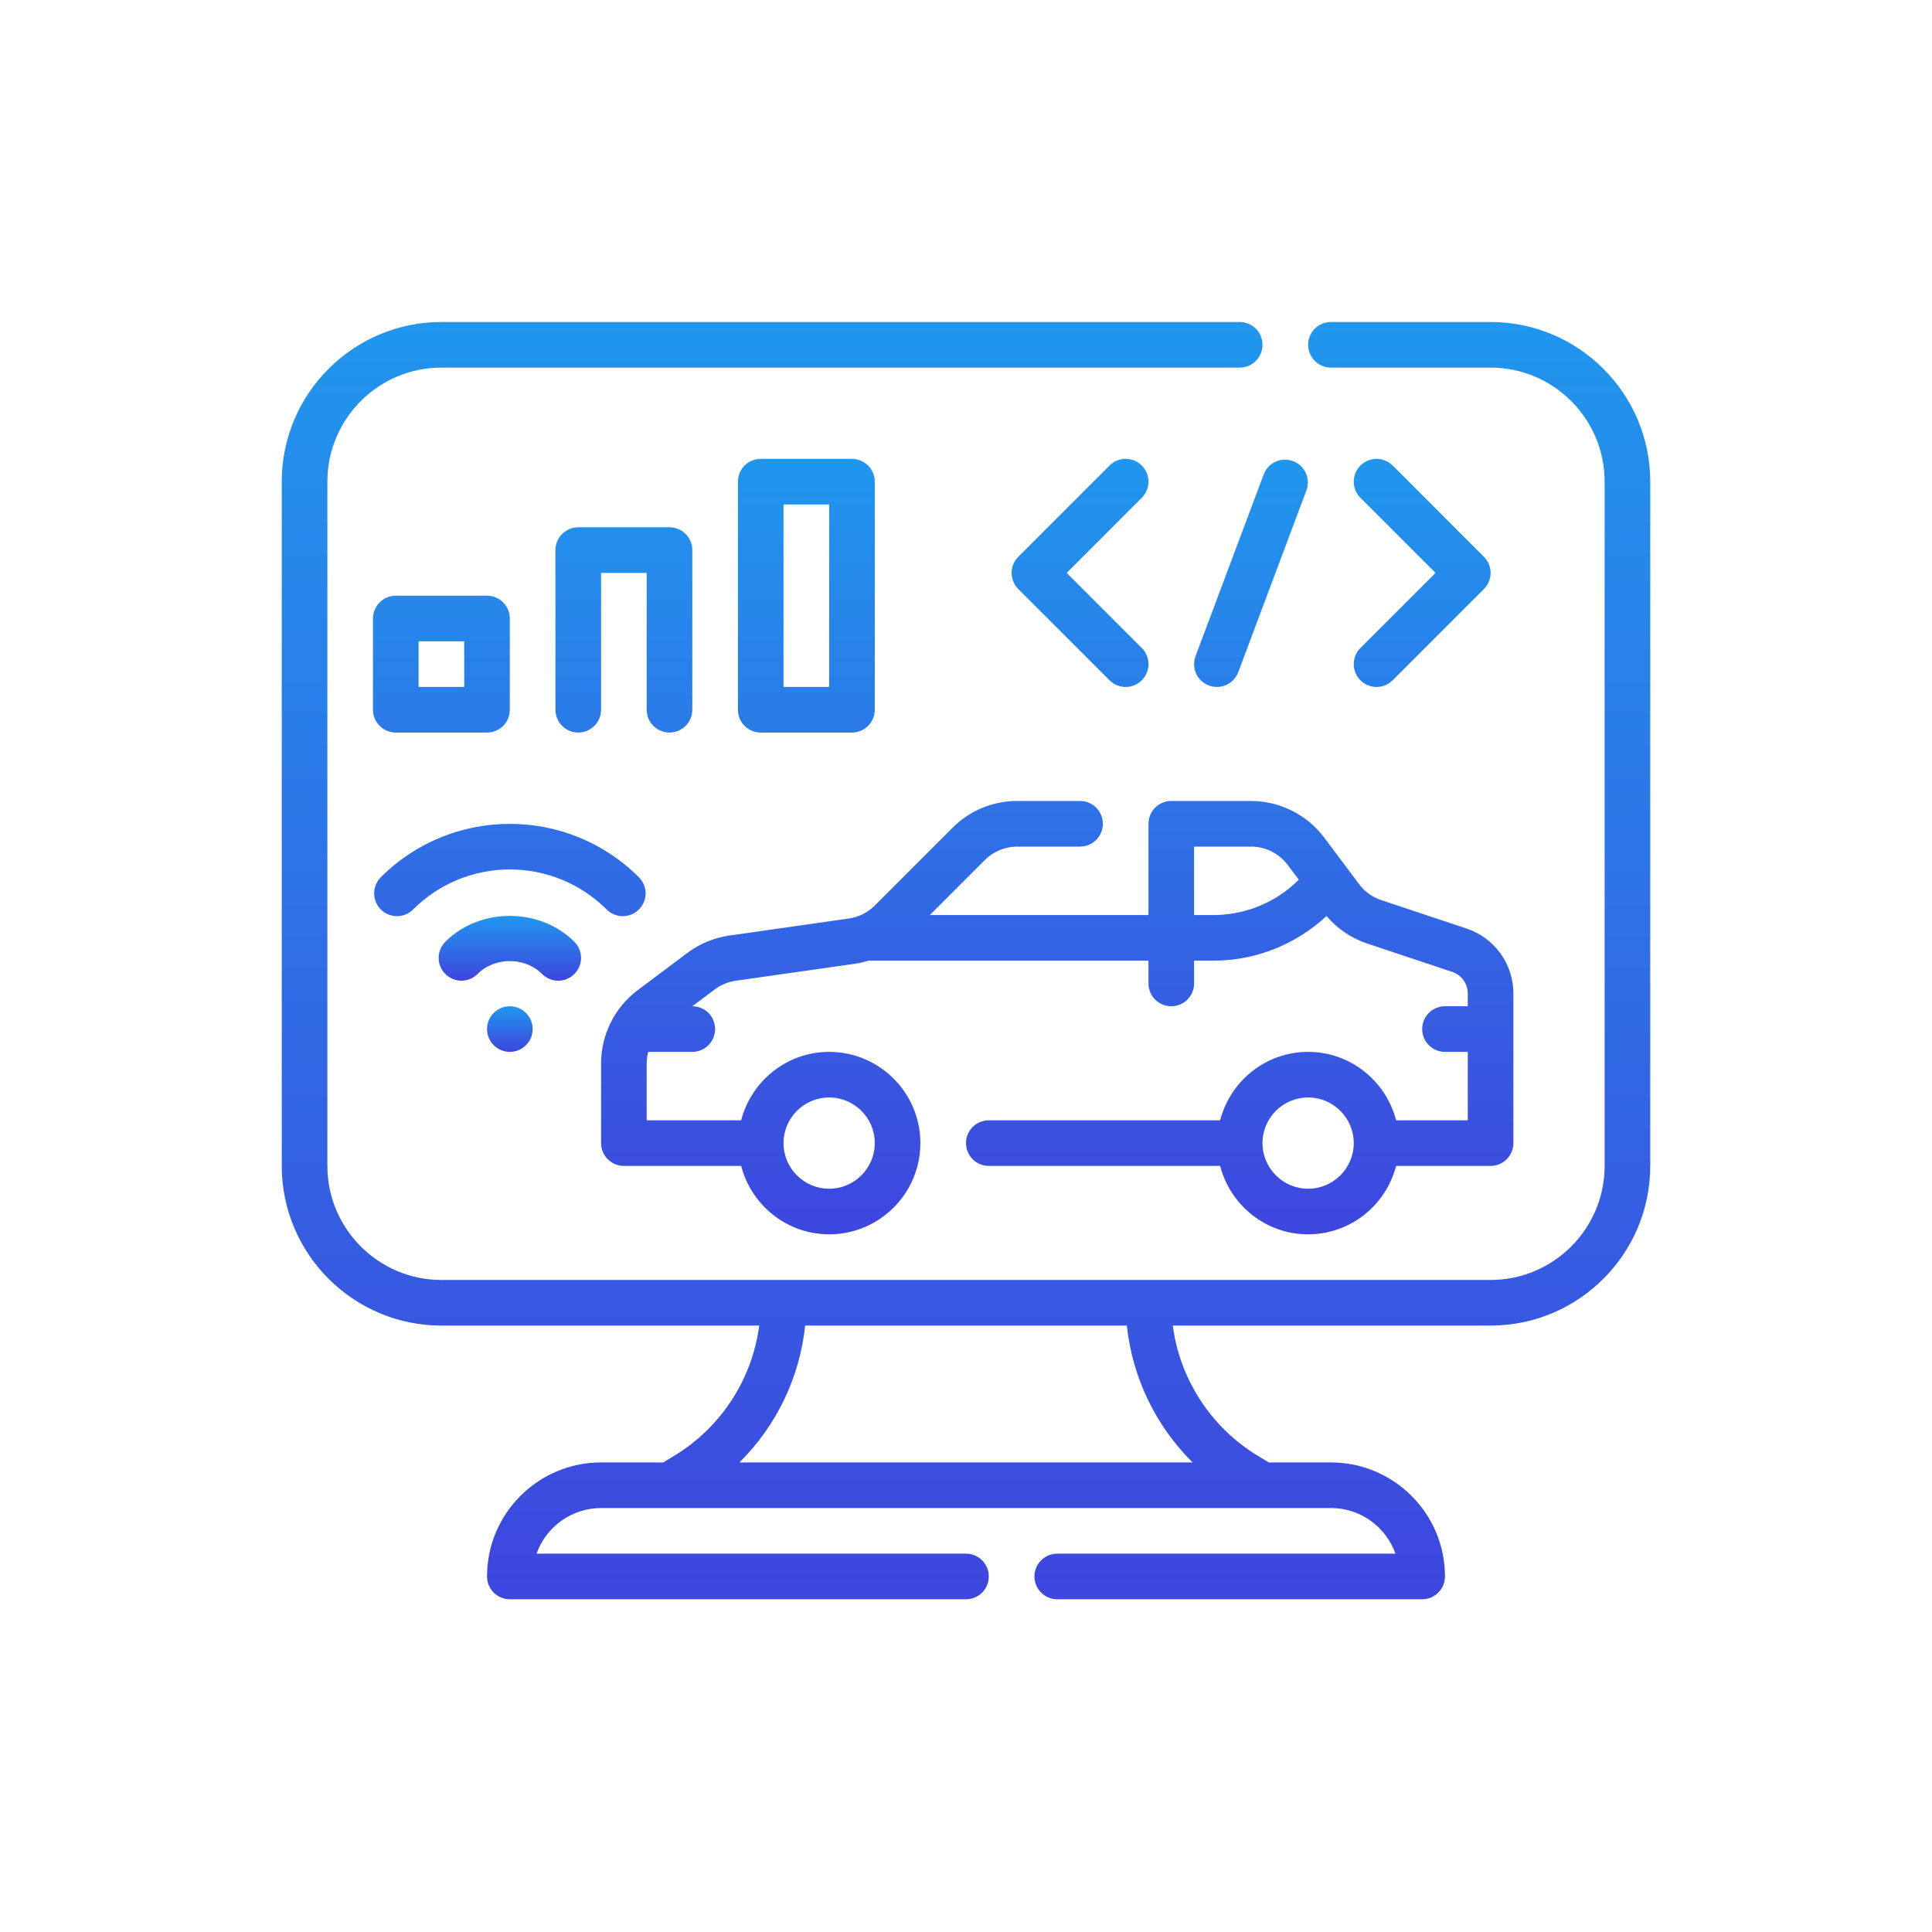
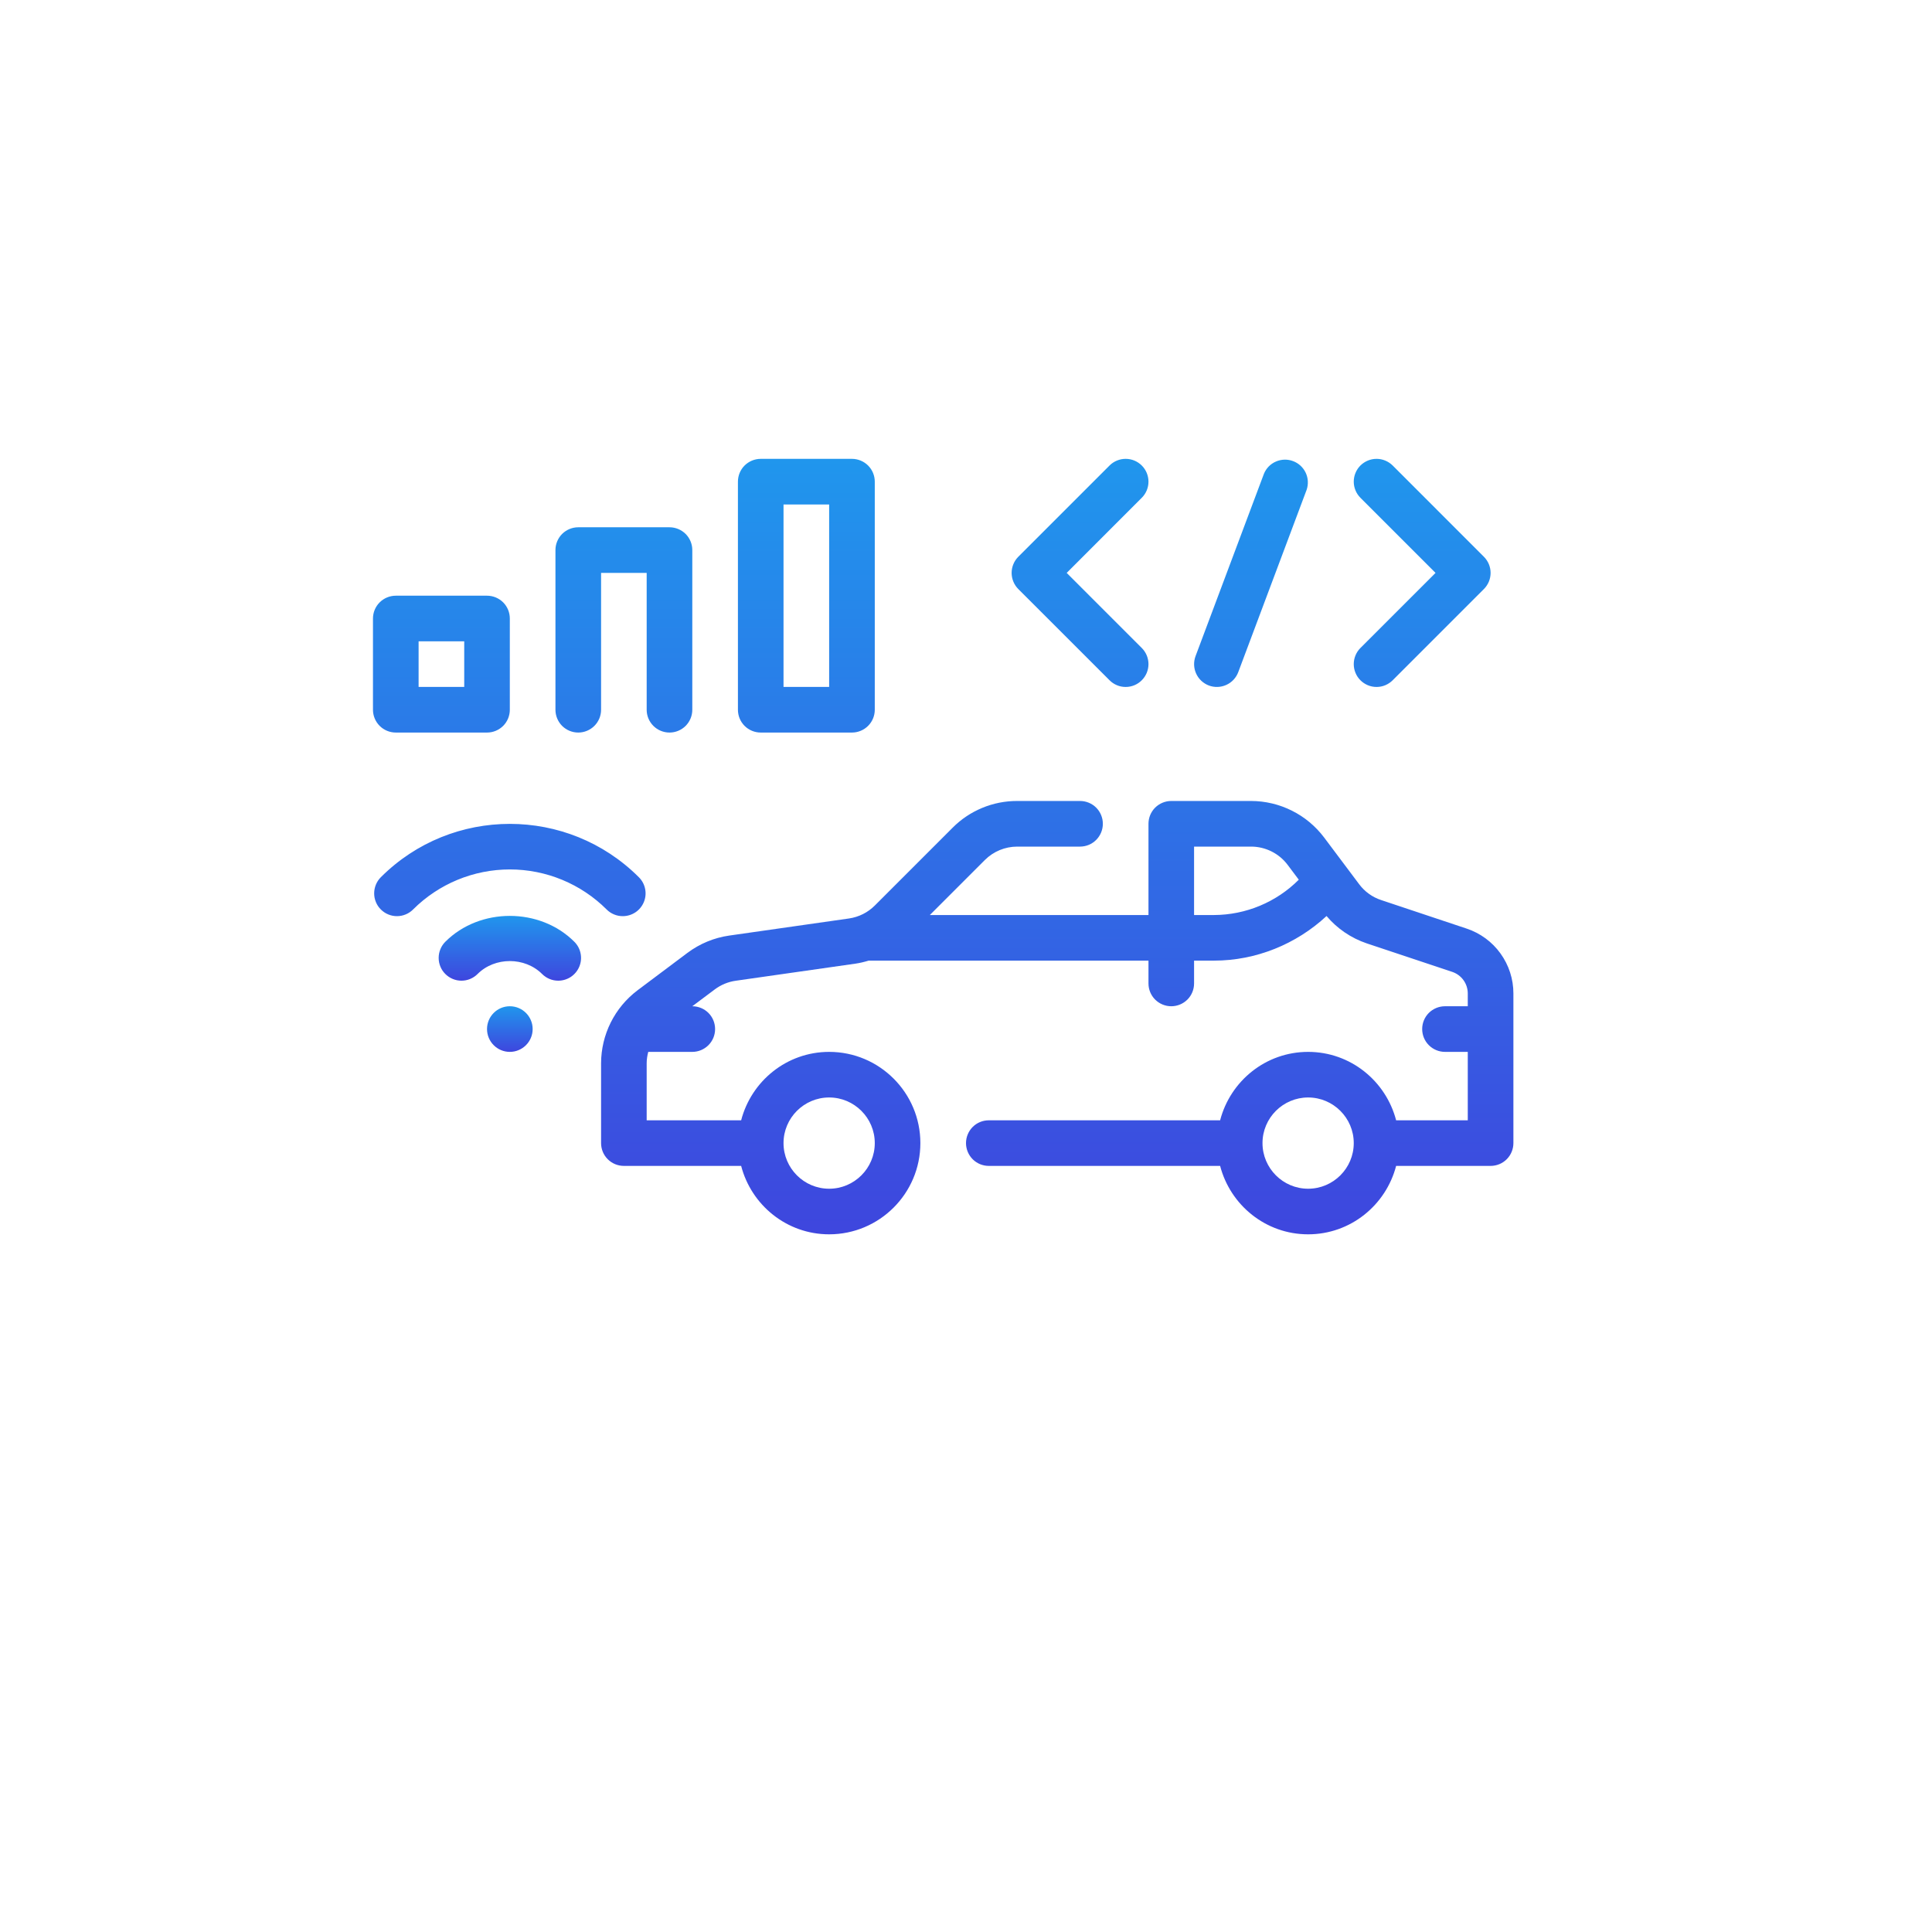
<svg xmlns="http://www.w3.org/2000/svg" width="60" height="60" viewBox="0 0 60 60" fill="none">
-   <path d="M46.292 10H41.333C41.145 10 40.965 10.075 40.833 10.207C40.7 10.34 40.625 10.521 40.625 10.708C40.625 10.896 40.7 11.076 40.833 11.209C40.965 11.342 41.145 11.417 41.333 11.417H46.292C48.245 11.417 49.833 13.005 49.833 14.958V36.208C49.833 38.161 48.245 39.75 46.292 39.75H13.708C11.755 39.75 10.167 38.161 10.167 36.208V14.958C10.167 13.005 11.755 11.417 13.708 11.417H38.5C38.688 11.417 38.868 11.342 39.001 11.209C39.134 11.076 39.208 10.896 39.208 10.708C39.208 10.521 39.134 10.34 39.001 10.207C38.868 10.075 38.688 10 38.5 10H13.708C10.974 10 8.75 12.225 8.75 14.958V36.208C8.75 38.942 10.974 41.167 13.708 41.167H23.578C23.469 41.997 23.175 42.792 22.716 43.492C22.258 44.193 21.648 44.782 20.932 45.215L20.596 45.417H18.667C16.714 45.417 15.125 47.005 15.125 48.958C15.125 49.146 15.2 49.326 15.332 49.459C15.465 49.592 15.646 49.667 15.833 49.667H30C30.188 49.667 30.368 49.592 30.501 49.459C30.634 49.326 30.708 49.146 30.708 48.958C30.708 48.77 30.634 48.59 30.501 48.458C30.368 48.325 30.188 48.25 30 48.25H16.663C16.81 47.836 17.081 47.478 17.44 47.224C17.799 46.97 18.227 46.834 18.667 46.833H41.333C42.257 46.833 43.045 47.425 43.337 48.25H32.833C32.645 48.25 32.465 48.325 32.333 48.458C32.2 48.59 32.125 48.77 32.125 48.958C32.125 49.146 32.2 49.326 32.333 49.459C32.465 49.592 32.645 49.667 32.833 49.667H44.167C44.355 49.667 44.535 49.592 44.667 49.459C44.8 49.326 44.875 49.146 44.875 48.958C44.875 47.005 43.286 45.417 41.333 45.417H39.404L39.068 45.215C38.352 44.782 37.742 44.193 37.284 43.492C36.826 42.791 36.531 41.997 36.422 41.167H46.292C49.025 41.167 51.25 38.942 51.25 36.208V14.958C51.25 12.225 49.025 10 46.292 10ZM37.037 45.417H22.964C24.114 44.278 24.835 42.776 25.005 41.167H34.995C35.165 42.776 35.886 44.278 37.037 45.417Z" fill="url(#paint0_linear_48_2028)" />
  <path d="M38.854 24.875H36.375C36.187 24.875 36.007 24.95 35.874 25.082C35.741 25.215 35.667 25.395 35.667 25.583V28.417H28.877L30.587 26.707C30.853 26.442 31.213 26.293 31.588 26.292H33.542C33.73 26.292 33.91 26.217 34.043 26.084C34.175 25.951 34.25 25.771 34.25 25.583C34.25 25.395 34.175 25.215 34.043 25.082C33.91 24.95 33.73 24.875 33.542 24.875H31.588C31.216 24.874 30.847 24.947 30.503 25.09C30.16 25.232 29.847 25.441 29.585 25.705L27.167 28.123C26.95 28.34 26.669 28.48 26.366 28.524L22.647 29.055C22.175 29.122 21.729 29.308 21.348 29.593L19.8 30.754C19.449 31.019 19.164 31.361 18.967 31.755C18.771 32.148 18.668 32.581 18.667 33.021V35.5C18.667 35.688 18.741 35.868 18.874 36.001C19.007 36.134 19.187 36.208 19.375 36.208H23.017C23.334 37.427 24.434 38.333 25.75 38.333C27.313 38.333 28.583 37.063 28.583 35.5C28.583 33.937 27.313 32.667 25.75 32.667C24.434 32.667 23.334 33.573 23.017 34.792H20.083V33.021C20.083 32.9 20.102 32.781 20.132 32.667H21.5C21.688 32.667 21.868 32.592 22.001 32.459C22.134 32.326 22.208 32.146 22.208 31.958C22.208 31.77 22.134 31.59 22.001 31.457C21.868 31.325 21.688 31.25 21.5 31.25L22.198 30.727C22.388 30.585 22.612 30.491 22.848 30.458L26.567 29.927C26.706 29.907 26.842 29.874 26.977 29.833H35.667V30.542C35.667 30.73 35.741 30.91 35.874 31.043C36.007 31.175 36.187 31.25 36.375 31.25C36.563 31.25 36.743 31.175 36.876 31.043C37.009 30.91 37.083 30.73 37.083 30.542V29.833H37.703C39.005 29.833 40.255 29.323 41.197 28.448C41.528 28.84 41.961 29.134 42.447 29.298L45.099 30.182C45.24 30.229 45.363 30.319 45.45 30.44C45.537 30.56 45.583 30.705 45.583 30.854V31.25H44.875C44.687 31.25 44.507 31.325 44.374 31.457C44.241 31.59 44.167 31.77 44.167 31.958C44.167 32.146 44.241 32.326 44.374 32.459C44.507 32.592 44.687 32.667 44.875 32.667H45.583V34.792H43.358C43.041 33.573 41.942 32.667 40.625 32.667C39.308 32.667 38.209 33.573 37.892 34.792H30.708C30.52 34.792 30.34 34.866 30.207 34.999C30.075 35.132 30 35.312 30 35.5C30 35.688 30.075 35.868 30.207 36.001C30.34 36.134 30.52 36.208 30.708 36.208H37.892C38.209 37.427 39.308 38.333 40.625 38.333C41.942 38.333 43.041 37.427 43.358 36.208H46.292C46.48 36.208 46.66 36.134 46.793 36.001C46.925 35.868 47 35.688 47 35.5V30.854C47.001 30.408 46.86 29.973 46.599 29.611C46.339 29.249 45.971 28.979 45.547 28.838L42.895 27.953C42.621 27.863 42.382 27.691 42.21 27.46L41.121 26.008C40.856 25.657 40.514 25.372 40.121 25.176C39.727 24.979 39.294 24.876 38.854 24.875ZM25.75 34.083C26.531 34.083 27.167 34.719 27.167 35.5C27.167 36.281 26.531 36.917 25.75 36.917C24.969 36.917 24.333 36.281 24.333 35.5C24.333 34.719 24.969 34.083 25.75 34.083ZM40.625 36.917C39.844 36.917 39.208 36.281 39.208 35.5C39.208 34.719 39.844 34.083 40.625 34.083C41.406 34.083 42.042 34.719 42.042 35.5C42.042 36.281 41.406 36.917 40.625 36.917ZM37.083 28.417V26.292H38.854C39.298 26.292 39.722 26.503 39.988 26.858L40.335 27.32C39.637 28.019 38.691 28.413 37.703 28.417H37.083ZM15.125 22.75C15.313 22.75 15.493 22.675 15.626 22.543C15.759 22.41 15.833 22.23 15.833 22.042V19.208C15.833 19.02 15.759 18.84 15.626 18.707C15.493 18.575 15.313 18.5 15.125 18.5H12.292C12.104 18.5 11.924 18.575 11.791 18.707C11.658 18.84 11.583 19.02 11.583 19.208V22.042C11.583 22.23 11.658 22.41 11.791 22.543C11.924 22.675 12.104 22.75 12.292 22.75H15.125ZM13 19.917H14.417V21.333H13V19.917ZM20.792 22.75C20.98 22.75 21.16 22.675 21.293 22.543C21.425 22.41 21.5 22.23 21.5 22.042V17.083C21.5 16.895 21.425 16.715 21.293 16.582C21.16 16.45 20.98 16.375 20.792 16.375H17.958C17.77 16.375 17.59 16.45 17.457 16.582C17.325 16.715 17.25 16.895 17.25 17.083V22.042C17.25 22.23 17.325 22.41 17.457 22.543C17.59 22.675 17.77 22.75 17.958 22.75C18.146 22.75 18.326 22.675 18.459 22.543C18.592 22.41 18.667 22.23 18.667 22.042V17.792H20.083V22.042C20.083 22.23 20.158 22.41 20.291 22.543C20.424 22.675 20.604 22.75 20.792 22.75ZM26.458 22.75C26.646 22.75 26.826 22.675 26.959 22.543C27.092 22.41 27.167 22.23 27.167 22.042V14.958C27.167 14.771 27.092 14.59 26.959 14.457C26.826 14.325 26.646 14.25 26.458 14.25H23.625C23.437 14.25 23.257 14.325 23.124 14.457C22.991 14.59 22.917 14.771 22.917 14.958V22.042C22.917 22.23 22.991 22.41 23.124 22.543C23.257 22.675 23.437 22.75 23.625 22.75H26.458ZM24.333 15.667H25.75V21.333H24.333V15.667ZM35.459 14.457C35.393 14.392 35.315 14.339 35.23 14.304C35.144 14.268 35.051 14.25 34.958 14.25C34.865 14.25 34.773 14.268 34.687 14.304C34.601 14.339 34.523 14.392 34.458 14.457L31.624 17.291C31.558 17.357 31.506 17.435 31.471 17.521C31.435 17.607 31.417 17.699 31.417 17.792C31.417 17.885 31.435 17.977 31.471 18.063C31.506 18.149 31.558 18.227 31.624 18.293L34.458 21.126C34.523 21.192 34.601 21.244 34.687 21.28C34.773 21.316 34.865 21.334 34.958 21.334C35.051 21.334 35.144 21.316 35.23 21.28C35.316 21.244 35.394 21.192 35.459 21.126C35.525 21.06 35.577 20.982 35.613 20.896C35.648 20.81 35.667 20.718 35.667 20.625C35.667 20.532 35.648 20.44 35.613 20.354C35.577 20.268 35.525 20.19 35.459 20.124L33.127 17.792L35.459 15.459C35.525 15.393 35.577 15.315 35.613 15.229C35.648 15.143 35.667 15.051 35.667 14.958C35.667 14.865 35.648 14.773 35.613 14.687C35.577 14.601 35.525 14.523 35.459 14.457ZM42.249 21.126C42.315 21.192 42.393 21.244 42.479 21.28C42.565 21.316 42.657 21.334 42.75 21.334C42.843 21.334 42.935 21.316 43.021 21.28C43.107 21.244 43.185 21.192 43.251 21.126L46.084 18.293C46.15 18.227 46.202 18.149 46.238 18.063C46.273 17.977 46.292 17.885 46.292 17.792C46.292 17.699 46.273 17.607 46.238 17.521C46.202 17.435 46.15 17.357 46.084 17.291L43.251 14.457C43.185 14.392 43.107 14.34 43.021 14.304C42.935 14.268 42.843 14.25 42.75 14.25C42.657 14.25 42.565 14.268 42.479 14.304C42.393 14.34 42.315 14.392 42.249 14.457C42.184 14.523 42.131 14.601 42.096 14.687C42.06 14.773 42.042 14.865 42.042 14.958C42.042 15.051 42.06 15.143 42.096 15.229C42.131 15.315 42.184 15.393 42.249 15.459L44.582 17.792L42.249 20.124C42.183 20.19 42.131 20.268 42.096 20.354C42.06 20.44 42.042 20.532 42.042 20.625C42.042 20.718 42.06 20.81 42.096 20.896C42.131 20.982 42.183 21.06 42.249 21.126ZM37.542 21.289C37.718 21.355 37.913 21.348 38.085 21.27C38.256 21.193 38.389 21.05 38.455 20.874L40.58 15.208C40.638 15.034 40.627 14.844 40.548 14.678C40.469 14.513 40.329 14.384 40.157 14.32C39.985 14.255 39.795 14.26 39.627 14.333C39.458 14.405 39.325 14.54 39.254 14.71L37.129 20.376C37.063 20.552 37.069 20.747 37.147 20.918C37.224 21.089 37.367 21.222 37.542 21.289ZM19.34 28.452C19.48 28.452 19.617 28.411 19.734 28.333C19.85 28.256 19.941 28.145 19.995 28.015C20.049 27.886 20.063 27.743 20.035 27.606C20.008 27.468 19.94 27.342 19.84 27.243C17.631 25.034 14.036 25.034 11.827 27.243C11.761 27.309 11.709 27.387 11.674 27.473C11.638 27.559 11.62 27.651 11.62 27.744C11.62 27.837 11.638 27.929 11.674 28.015C11.709 28.101 11.761 28.179 11.827 28.244C11.893 28.31 11.971 28.363 12.057 28.398C12.143 28.434 12.235 28.452 12.328 28.452C12.421 28.452 12.513 28.434 12.599 28.398C12.685 28.363 12.763 28.31 12.829 28.244C13.626 27.448 14.707 27.001 15.834 27.001C16.961 27.001 18.041 27.448 18.839 28.244C18.904 28.31 18.983 28.363 19.069 28.398C19.154 28.434 19.247 28.452 19.34 28.452Z" fill="url(#paint1_linear_48_2028)" />
  <path d="M17.336 30.456C17.476 30.456 17.613 30.415 17.73 30.337C17.846 30.259 17.937 30.149 17.991 30.019C18.045 29.89 18.059 29.747 18.031 29.61C18.004 29.472 17.936 29.346 17.836 29.247C16.766 28.176 14.9 28.176 13.83 29.247C13.764 29.313 13.712 29.391 13.677 29.477C13.641 29.562 13.623 29.655 13.623 29.748C13.623 29.841 13.641 29.933 13.677 30.019C13.712 30.105 13.764 30.183 13.83 30.248C13.896 30.314 13.974 30.366 14.06 30.402C14.146 30.438 14.238 30.456 14.331 30.456C14.424 30.456 14.516 30.438 14.602 30.402C14.688 30.366 14.766 30.314 14.832 30.248C15.367 29.713 16.299 29.713 16.835 30.248C16.901 30.314 16.979 30.366 17.065 30.402C17.151 30.438 17.243 30.456 17.336 30.456Z" fill="url(#paint2_linear_48_2028)" />
  <path d="M15.833 32.667C16.224 32.667 16.542 32.349 16.542 31.958C16.542 31.567 16.224 31.25 15.833 31.25C15.442 31.25 15.125 31.567 15.125 31.958C15.125 32.349 15.442 32.667 15.833 32.667Z" fill="url(#paint3_linear_48_2028)" />
  <defs>
    <linearGradient id="paint0_linear_48_2028" x1="30" y1="10" x2="30" y2="49.667" gradientUnits="userSpaceOnUse">
      <stop stop-color="#2096ED" />
      <stop offset="1" stop-color="#3E46DE" />
    </linearGradient>
    <linearGradient id="paint1_linear_48_2028" x1="29.292" y1="14.25" x2="29.292" y2="38.333" gradientUnits="userSpaceOnUse">
      <stop stop-color="#2096ED" />
      <stop offset="1" stop-color="#3E46DE" />
    </linearGradient>
    <linearGradient id="paint2_linear_48_2028" x1="15.834" y1="28.444" x2="15.834" y2="30.456" gradientUnits="userSpaceOnUse">
      <stop stop-color="#2096ED" />
      <stop offset="1" stop-color="#3E46DE" />
    </linearGradient>
    <linearGradient id="paint3_linear_48_2028" x1="15.833" y1="31.25" x2="15.833" y2="32.667" gradientUnits="userSpaceOnUse">
      <stop stop-color="#2096ED" />
      <stop offset="1" stop-color="#3E46DE" />
    </linearGradient>
  </defs>
</svg>